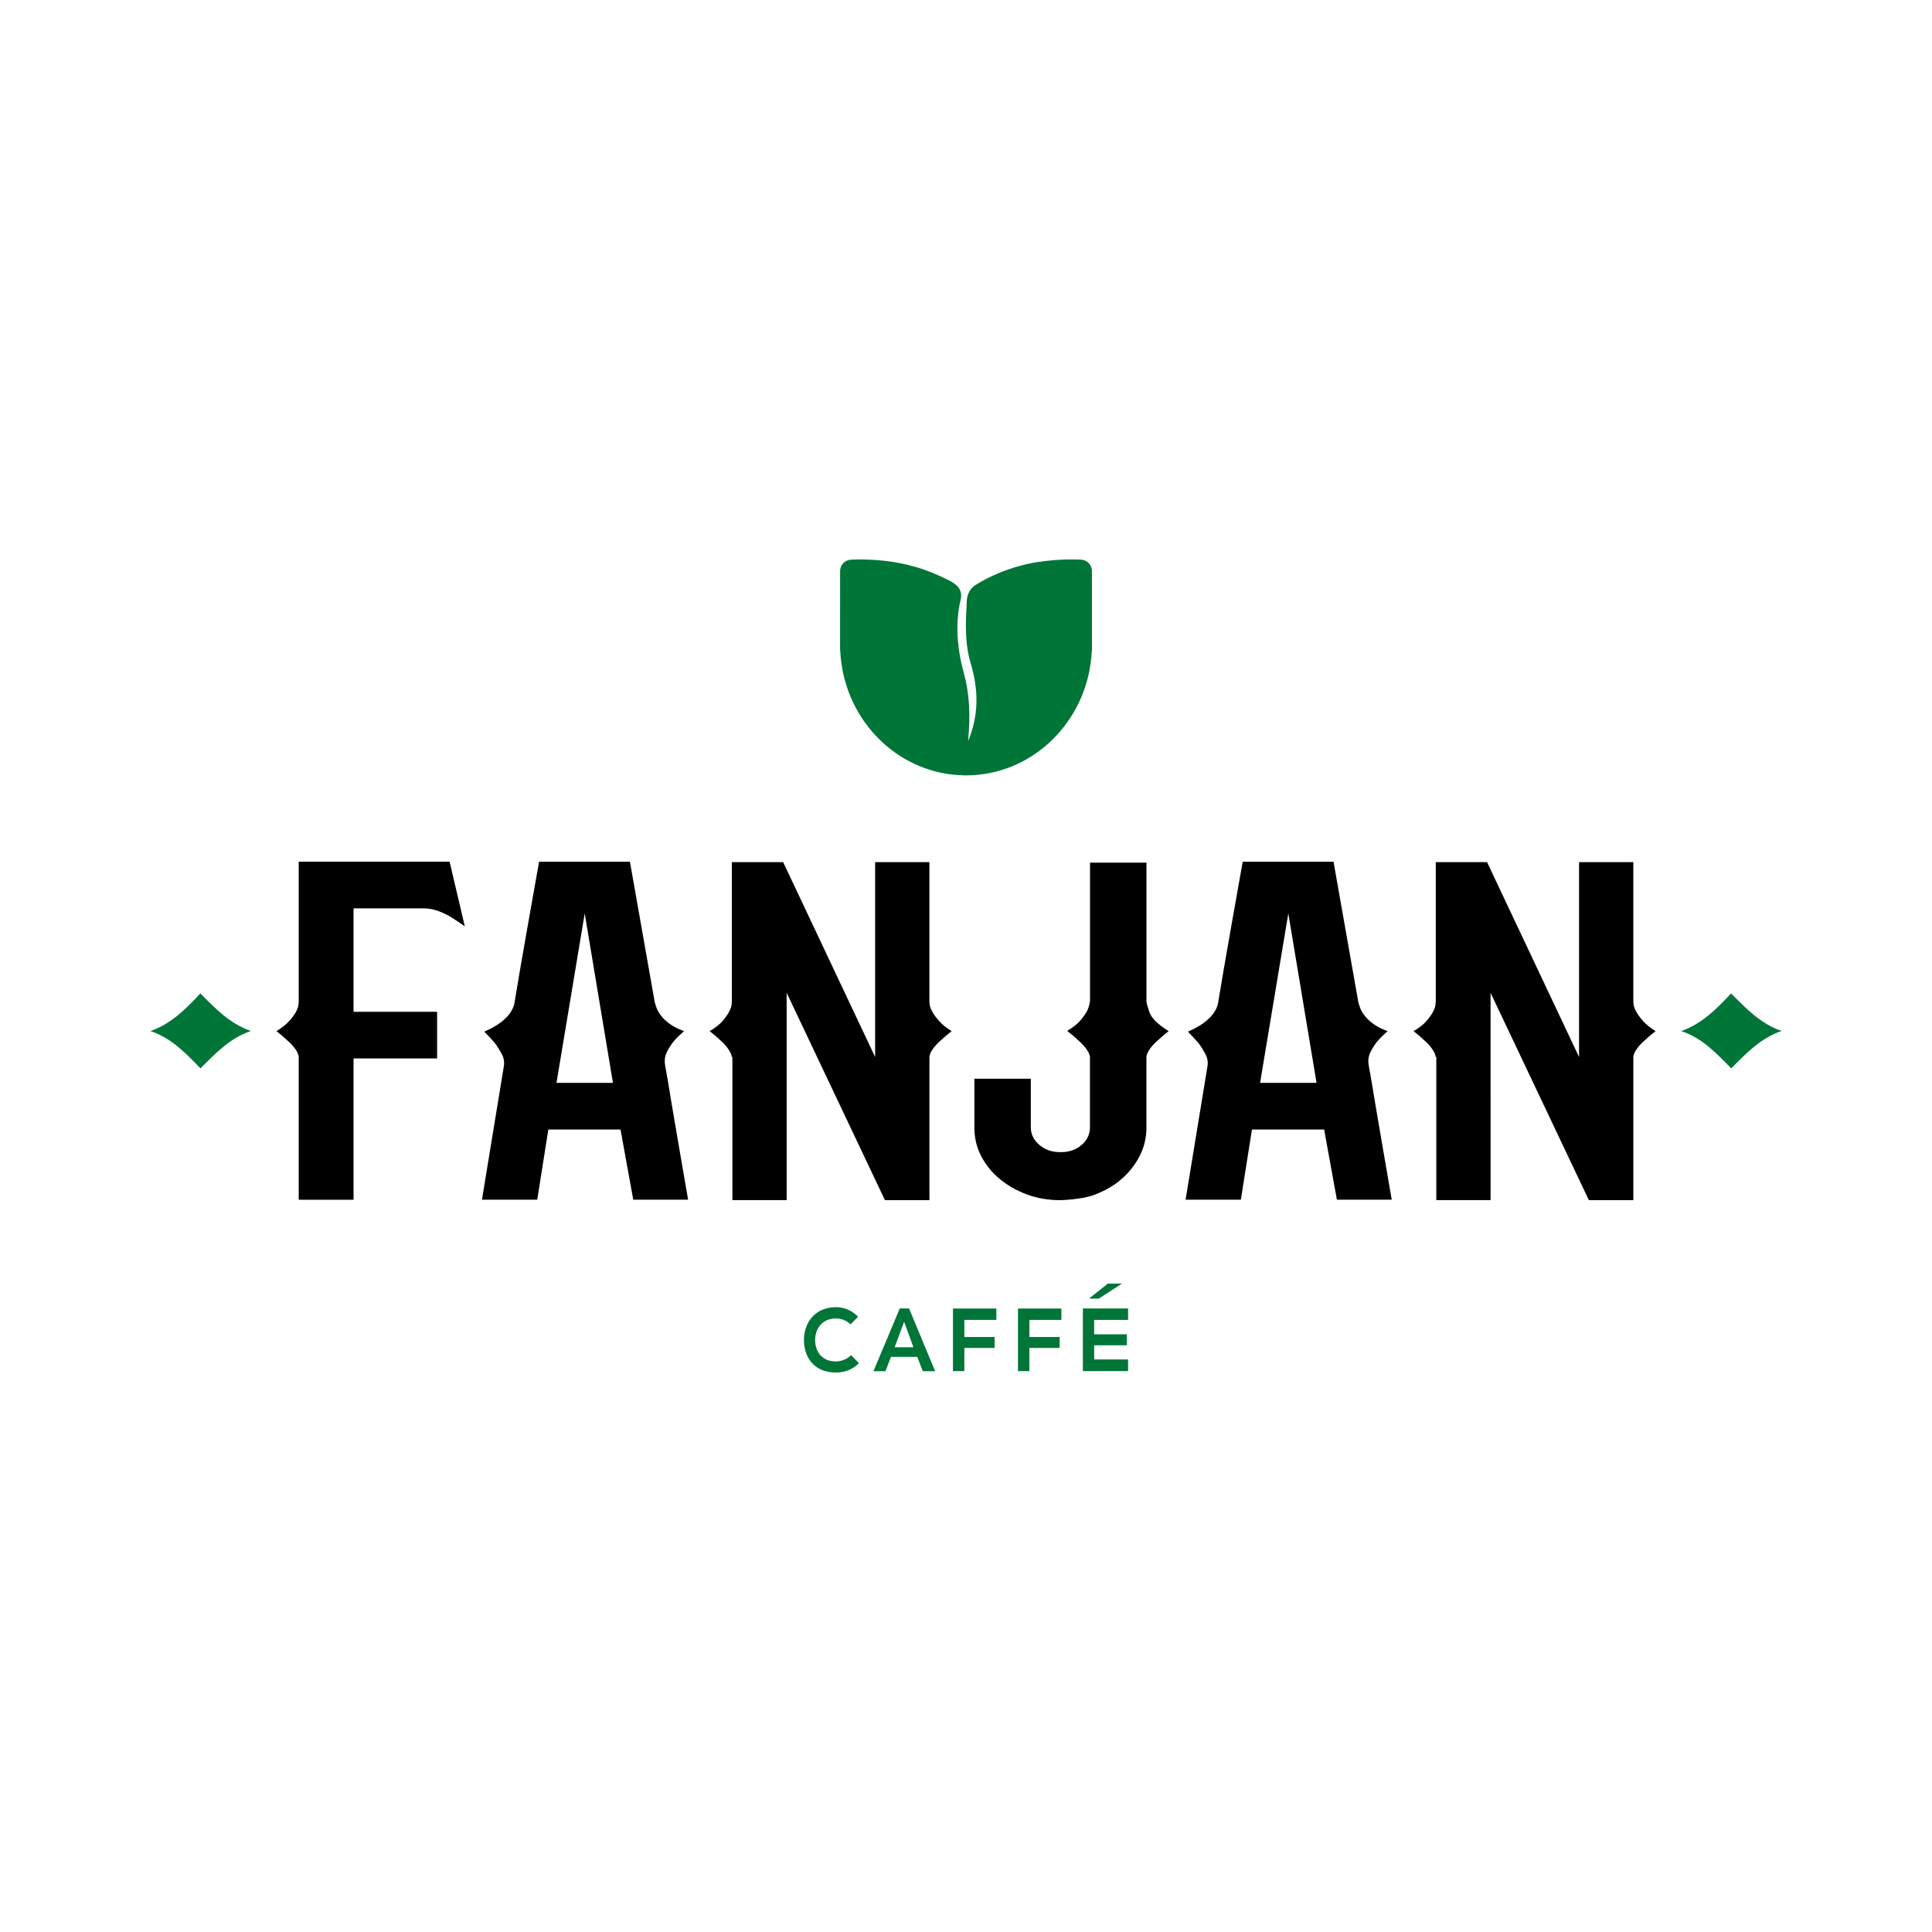
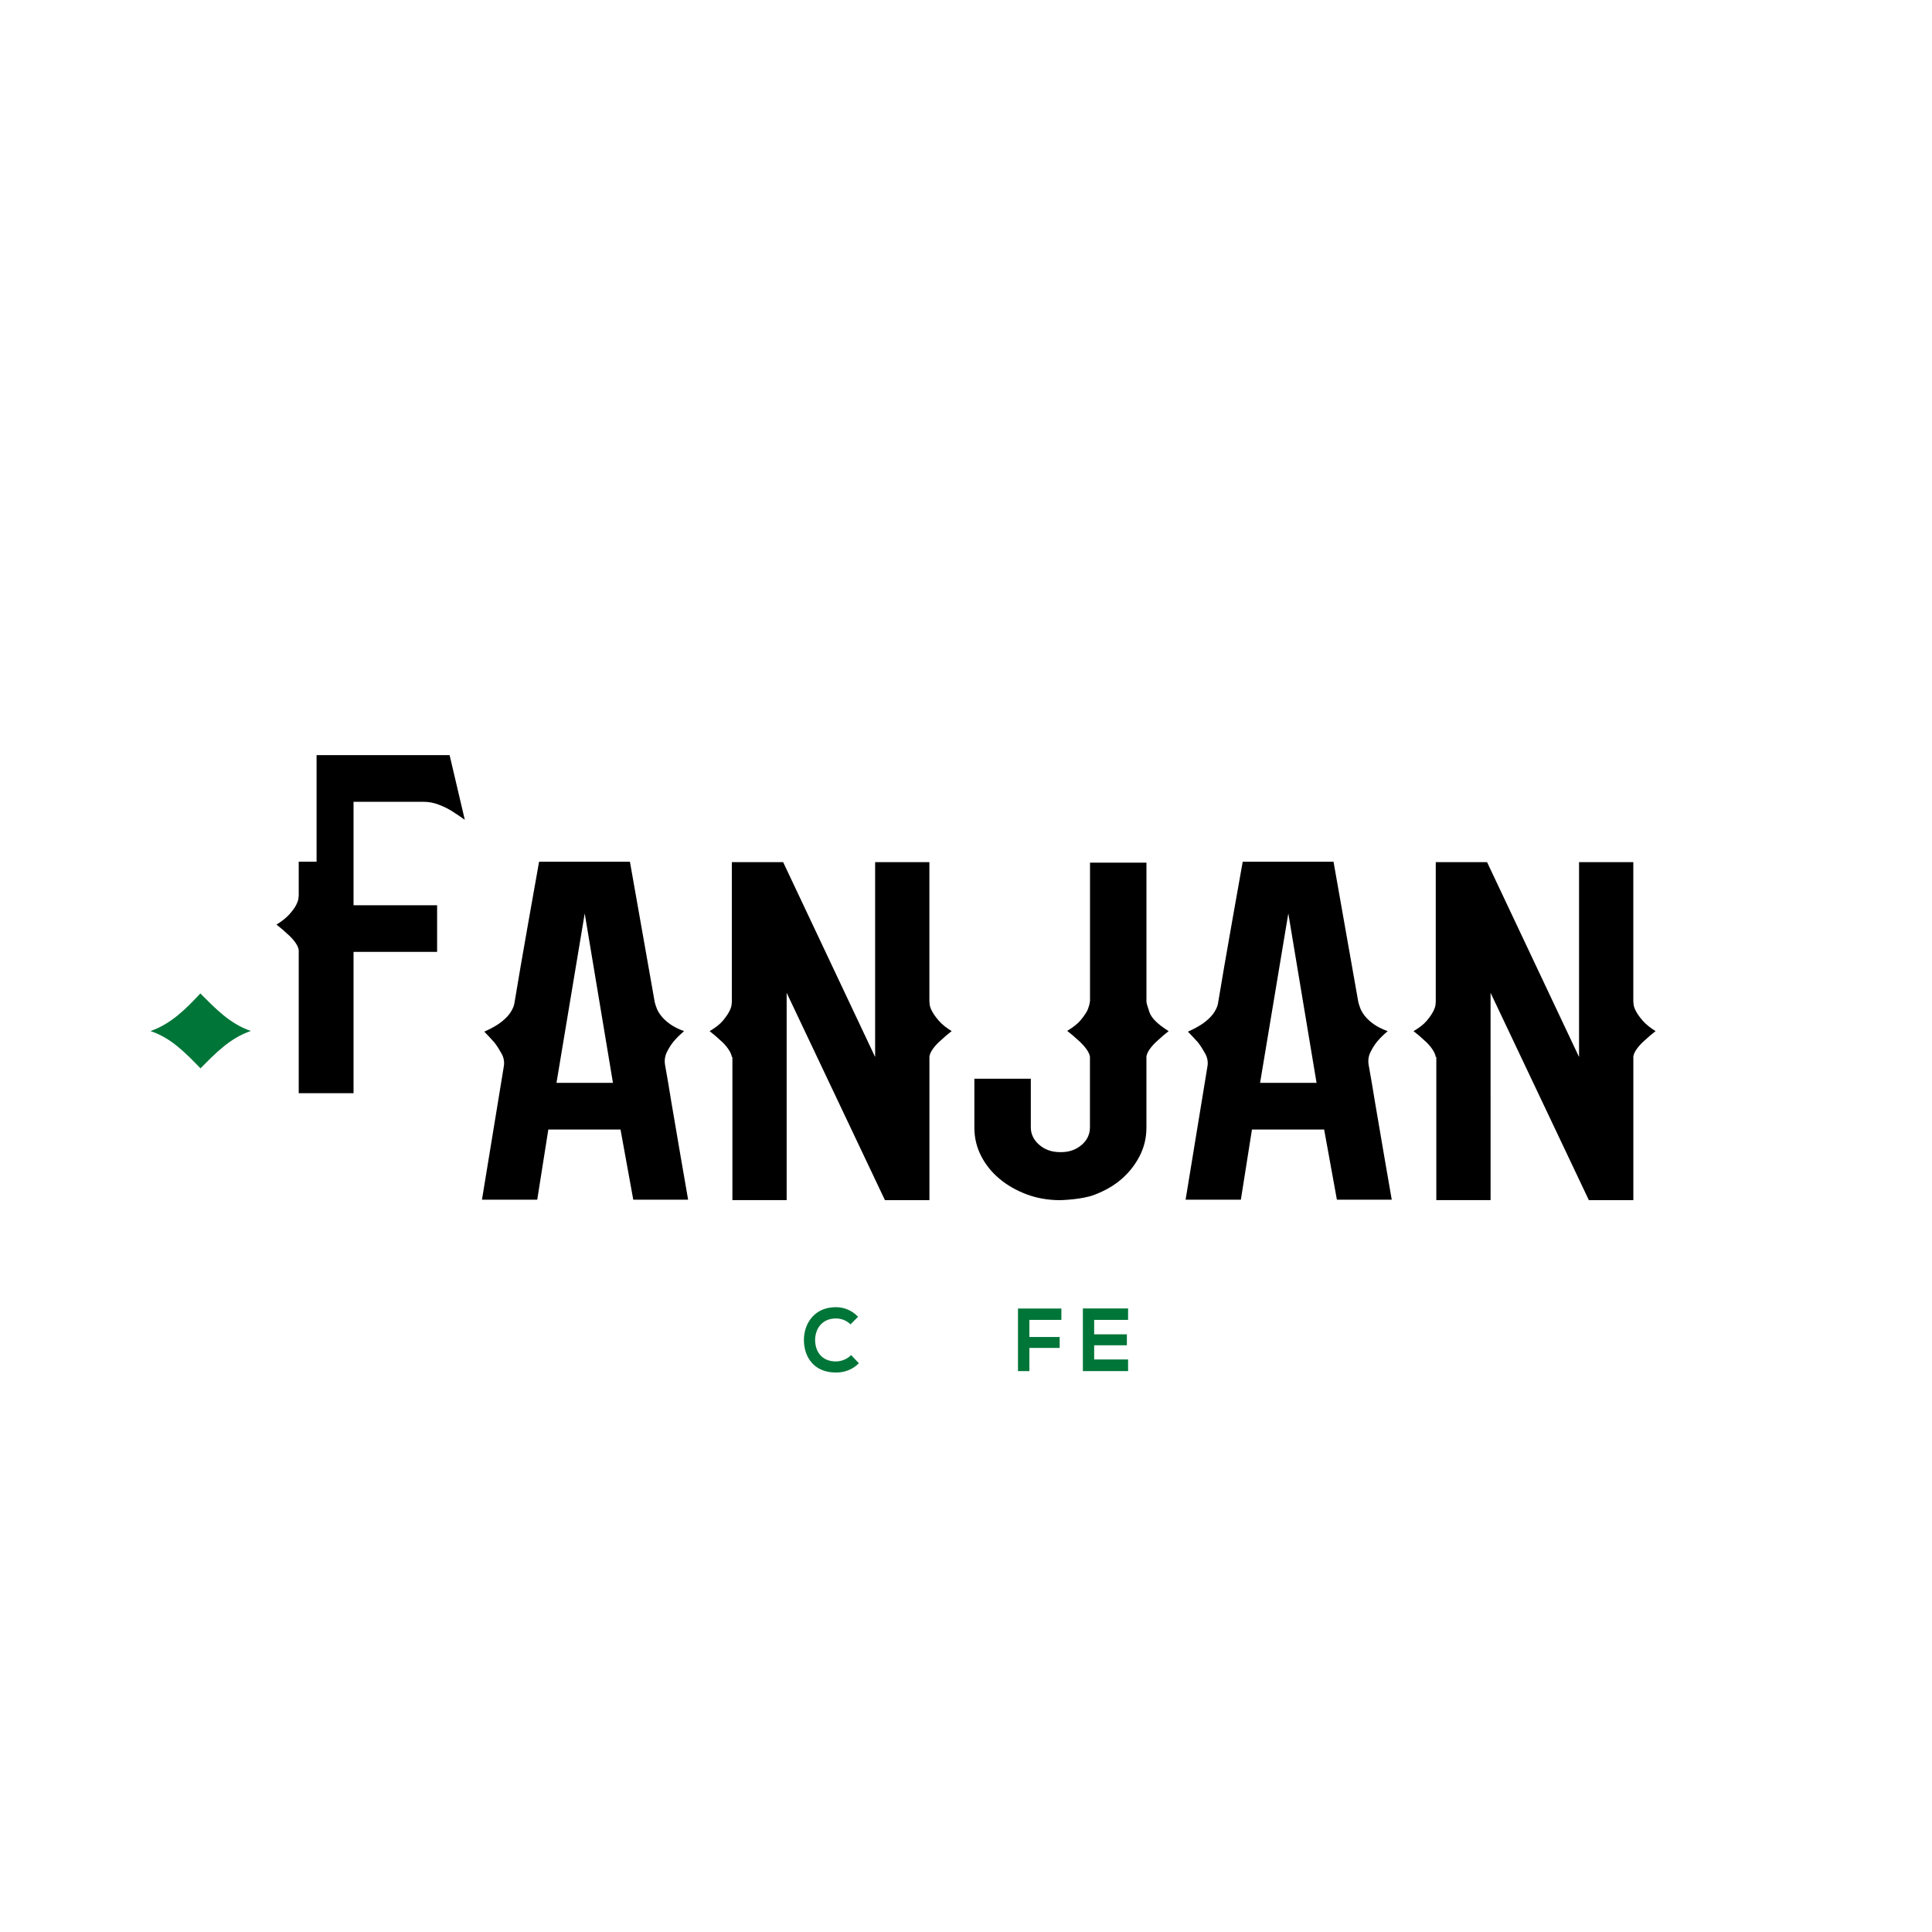
<svg xmlns="http://www.w3.org/2000/svg" version="1.0" id="Layer_1" x="0px" y="0px" viewBox="0 0 595.28 595.28" style="enable-background:new 0 0 595.28 595.28;" xml:space="preserve">
  <style type="text/css"> .st0{fill:#007538;} </style>
  <g>
    <g id="XMLID_1050_">
      <path id="XMLID_1053_" class="st0" d="M46.36,317.69c6.41-2.25,10.89-6.81,15.38-11.6c4.61,4.63,9.06,9.34,15.54,11.57 c-6.53,2.24-10.93,6.93-15.5,11.52C57.26,324.58,52.89,319.85,46.36,317.69z" />
-       <path id="XMLID_1051_" class="st0" d="M518,317.69c6.41-2.25,10.89-6.81,15.38-11.6c4.61,4.63,9.06,9.34,15.54,11.57 c-6.53,2.24-10.93,6.93-15.5,11.52C528.9,324.58,524.54,319.85,518,317.69z" />
    </g>
    <g id="XMLID_990_">
      <path id="XMLID_1007_" class="st0" d="M264.63,420.03c-1.91,1.96-4.39,2.87-7.07,2.87c-6.91,0-9.84-4.94-9.86-9.96 c-0.03-5.05,3.14-10.18,9.86-10.18c2.53,0,4.92,0.99,6.83,2.95l-2.34,2.35c-1.22-1.24-2.87-1.82-4.49-1.82 c-4.5,0-6.43,3.48-6.41,6.7c0.03,3.2,1.81,6.54,6.41,6.54c1.62,0,3.46-0.69,4.68-1.96L264.63,420.03z" />
-       <path id="XMLID_1003_" class="st0" d="M293.62,422.46v-19.28h13.37v3.5h-9.86v5.27h9.33v3.37h-9.33v7.14H293.62z" />
      <path id="XMLID_999_" class="st0" d="M313.66,422.46v-19.28h13.37v3.5h-9.86v5.27h9.33v3.37h-9.33v7.14H313.66z" />
      <path id="XMLID_995_" class="st0" d="M347.58,422.46h-13.93c0-6.43,0-12.88,0-19.31h13.93v3.53h-10.45v4.44h10.08v3.39h-10.08 v4.36h10.45V422.46z" />
-       <path id="XMLID_992_" class="st0" d="M277.23,403.16h2.87l8.03,19.33h-3.79l-1.74-4.42h-8.08l-1.69,4.42h-3.71L277.23,403.16z M281.44,415.11l-2.87-7.86l-2.92,7.86H281.44z" />
-       <polygon id="XMLID_991_" class="st0" points="341.36,395.49 345.72,395.49 338.53,400.13 335.52,400.13 " />
    </g>
-     <path d="M97.54,265.5h-3.26h-2.24v7.82v2.46v32.83c0,0.1-0.03,0.43-0.08,1c-0.06,0.57-0.31,1.28-0.75,2.13 c-0.45,0.85-1.14,1.8-2.09,2.85c-0.95,1.04-2.26,2.09-3.93,3.13c1.23,0.95,2.34,1.9,3.34,2.85c0.89,0.76,1.67,1.59,2.34,2.49 c0.67,0.9,1.06,1.73,1.17,2.49v31.13v3.73v9.25h4.34h8.26h4.29v-9.11v-3.87v-30.56h25.75v-14.37h-25.75v-31.87h21.57 c1.56,0,3.09,0.28,4.6,0.85c1.51,0.57,2.87,1.23,4.1,1.99c1.34,0.85,2.68,1.76,4.01,2.7l-4.68-19.92H97.54z" />
+     <path d="M97.54,265.5h-3.26h-2.24v7.82v2.46c0,0.1-0.03,0.43-0.08,1c-0.06,0.57-0.31,1.28-0.75,2.13 c-0.45,0.85-1.14,1.8-2.09,2.85c-0.95,1.04-2.26,2.09-3.93,3.13c1.23,0.95,2.34,1.9,3.34,2.85c0.89,0.76,1.67,1.59,2.34,2.49 c0.67,0.9,1.06,1.73,1.17,2.49v31.13v3.73v9.25h4.34h8.26h4.29v-9.11v-3.87v-30.56h25.75v-14.37h-25.75v-31.87h21.57 c1.56,0,3.09,0.28,4.6,0.85c1.51,0.57,2.87,1.23,4.1,1.99c1.34,0.85,2.68,1.76,4.01,2.7l-4.68-19.92H97.54z" />
    <path d="M354.16,311.88c-0.62-1.8-0.92-2.89-0.92-3.27v-42.82h-6.88h-5.05h-5.46v42.61c-0.11,0.95-0.39,1.94-0.84,2.98 c-0.45,0.85-1.12,1.82-2.01,2.91c-0.89,1.09-2.29,2.2-4.18,3.34c1.23,0.95,2.34,1.89,3.34,2.84c0.89,0.76,1.7,1.61,2.42,2.56 c0.72,0.95,1.14,1.8,1.25,2.56v21.73c0,2.18-0.86,4-2.59,5.47c-1.73,1.47-3.82,2.2-6.27,2.2h-0.33c-2.57,0-4.71-0.75-6.44-2.26 c-1.73-1.51-2.59-3.3-2.59-5.37v-14.99h-17.39v15.08c0,3.13,0.7,6.05,2.09,8.75c1.39,2.7,3.29,5.05,5.69,7.04 c2.39,1.99,5.18,3.58,8.36,4.77c3.18,1.19,6.61,1.78,10.28,1.78c0,0,6.64-0.14,10.54-1.64c3.21-1.23,6.02-2.8,8.36-4.84 c2.34-2.04,4.21-4.41,5.6-7.11c1.39-2.7,2.09-5.62,2.09-8.75v-21.91c0.11-0.76,0.5-1.59,1.17-2.49c0.67-0.9,1.45-1.73,2.34-2.49 c1-0.95,2.12-1.9,3.34-2.85C356.75,315.63,354.77,313.68,354.16,311.88z" />
    <path d="M204.91,328.1c-0.23-1.42-0.03-2.75,0.59-3.98c0.61-1.23,1.31-2.32,2.09-3.27c0.89-1.04,1.95-2.09,3.18-3.13 c-1.78-0.66-3.24-1.4-4.35-2.2c-1.12-0.81-2.01-1.64-2.68-2.49c-0.67-0.85-1.15-1.66-1.42-2.42c-0.28-0.76-0.48-1.37-0.59-1.85 l-7.64-43.25h-27.99c0,0-5.96,33.34-7.52,43.11c-0.11,1.05-0.5,2.09-1.17,3.13c-0.56,0.95-1.48,1.95-2.76,2.99 c-1.28,1.04-3.09,2.09-5.43,3.13c1.11,1.14,2.17,2.28,3.18,3.41c0.78,1.05,1.5,2.18,2.17,3.41c0.67,1.23,0.89,2.51,0.67,3.84 l-6.74,41.12h17.03l3.42-21.63h22.24c0.22,1.23,3.93,21.63,3.93,21.63h16.9c0,0-4.58-26.39-5.19-30.23 C206.22,335.57,205.58,331.8,204.91,328.1z M171.46,333.65l8.7-52.21l8.7,52.21H171.46z" />
    <path d="M421.7,328.1c-0.23-1.42-0.03-2.75,0.59-3.98c0.61-1.23,1.31-2.32,2.09-3.27c0.89-1.04,1.95-2.09,3.18-3.13 c-1.78-0.66-3.24-1.4-4.35-2.2c-1.12-0.81-2.01-1.64-2.68-2.49c-0.67-0.85-1.15-1.66-1.42-2.42c-0.28-0.76-0.48-1.37-0.59-1.85 l-7.64-43.25H382.9c0,0-5.96,33.34-7.52,43.11c-0.11,1.05-0.5,2.09-1.17,3.13c-0.56,0.95-1.48,1.95-2.76,2.99 c-1.28,1.04-3.09,2.09-5.43,3.13c1.11,1.14,2.17,2.28,3.18,3.41c0.78,1.05,1.5,2.18,2.17,3.41c0.67,1.23,0.89,2.51,0.67,3.84 l-6.74,41.12h17.03l3.42-21.63h22.24c0.22,1.23,3.93,21.63,3.93,21.63h16.9c0,0-4.58-26.39-5.19-30.23 C423.01,335.57,422.37,331.8,421.7,328.1z M388.25,333.65l8.7-52.21l8.7,52.21H388.25z" />
    <path d="M289.28,314.51c-0.95-1.09-1.65-2.06-2.09-2.92c-0.45-0.85-0.7-1.56-0.75-2.13c-0.06-0.57-0.08-0.9-0.08-1v-42.82h-16.72 v60.04l-28.34-60.04h-15.81v42.96c0,0.1-0.03,0.43-0.08,1c-0.06,0.57-0.31,1.28-0.75,2.13c-0.45,0.85-1.12,1.8-2.01,2.85 c-0.89,1.04-2.23,2.09-4.01,3.13c1.23,0.95,2.34,1.9,3.34,2.85c0.89,0.76,1.67,1.61,2.34,2.56c0.67,0.95,1.06,1.8,1.17,2.56h0.17 v44.1h16.72V305.9l30.28,63.88h13.71v-44.25c0.11-0.76,0.5-1.59,1.17-2.49c0.67-0.9,1.45-1.73,2.34-2.49c1-0.95,2.12-1.9,3.34-2.85 C291.53,316.67,290.22,315.6,289.28,314.51z" />
    <path d="M506.17,314.51c-0.95-1.09-1.65-2.06-2.09-2.92c-0.45-0.85-0.7-1.56-0.75-2.13c-0.06-0.57-0.08-0.9-0.08-1v-42.82h-16.72 v60.04l-28.34-60.04h-15.81v42.96c0,0.1-0.03,0.43-0.08,1c-0.06,0.57-0.31,1.28-0.75,2.13c-0.45,0.85-1.12,1.8-2.01,2.85 c-0.89,1.04-2.23,2.09-4.01,3.13c1.23,0.95,2.34,1.9,3.34,2.85c0.89,0.76,1.67,1.61,2.34,2.56c0.67,0.95,1.06,1.8,1.17,2.56h0.17 v44.1h16.72V305.9l30.28,63.88h13.71v-44.25c0.11-0.76,0.5-1.59,1.17-2.49c0.67-0.9,1.45-1.73,2.34-2.49c1-0.95,2.12-1.9,3.34-2.85 C508.43,316.67,507.12,315.6,506.17,314.51z" />
-     <path class="st0" d="M336.45,198.63l-0.01-22.65l0,0c0-1.95-1.52-3.51-3.41-3.53c0,0-5.33-0.43-12.91,0.67 c-0.01-0.01-9.93,1.11-19.65,7.18c-2.1,1.4-2.53,3.74-2.58,4.72c-0.01,0.13-0.01,0.26-0.02,0.39c-0.33,6-0.66,12.74,1.17,18.81 c2.64,8.8,2.43,16.38-0.74,24.12c0.77-8.45,0.35-14.87-1.33-20.96c-2.03-7.37-2.7-15.15-1.04-22.32c0.03-0.15,0.08-0.29,0.1-0.44 c0.54-3.03-1.06-4.54-3.98-5.97c-5.28-2.6-10-4.37-16.88-5.52c-7.58-1.1-12.91-0.67-12.91-0.67c-1.89,0.02-3.4,1.58-3.41,3.53l0,0 l-0.01,22.65c-0.08,2.13,0.41,5.73,0.41,5.73c2.65,19.24,18.46,34.14,37.64,34.52c0,0,0.76,0.02,0.76,0.02c0,0,0.33-0.01,0.37-0.01 l0,0c19.36-0.19,35.35-15.16,38.02-34.53C336.03,204.36,336.55,200.67,336.45,198.63z" />
  </g>
</svg>